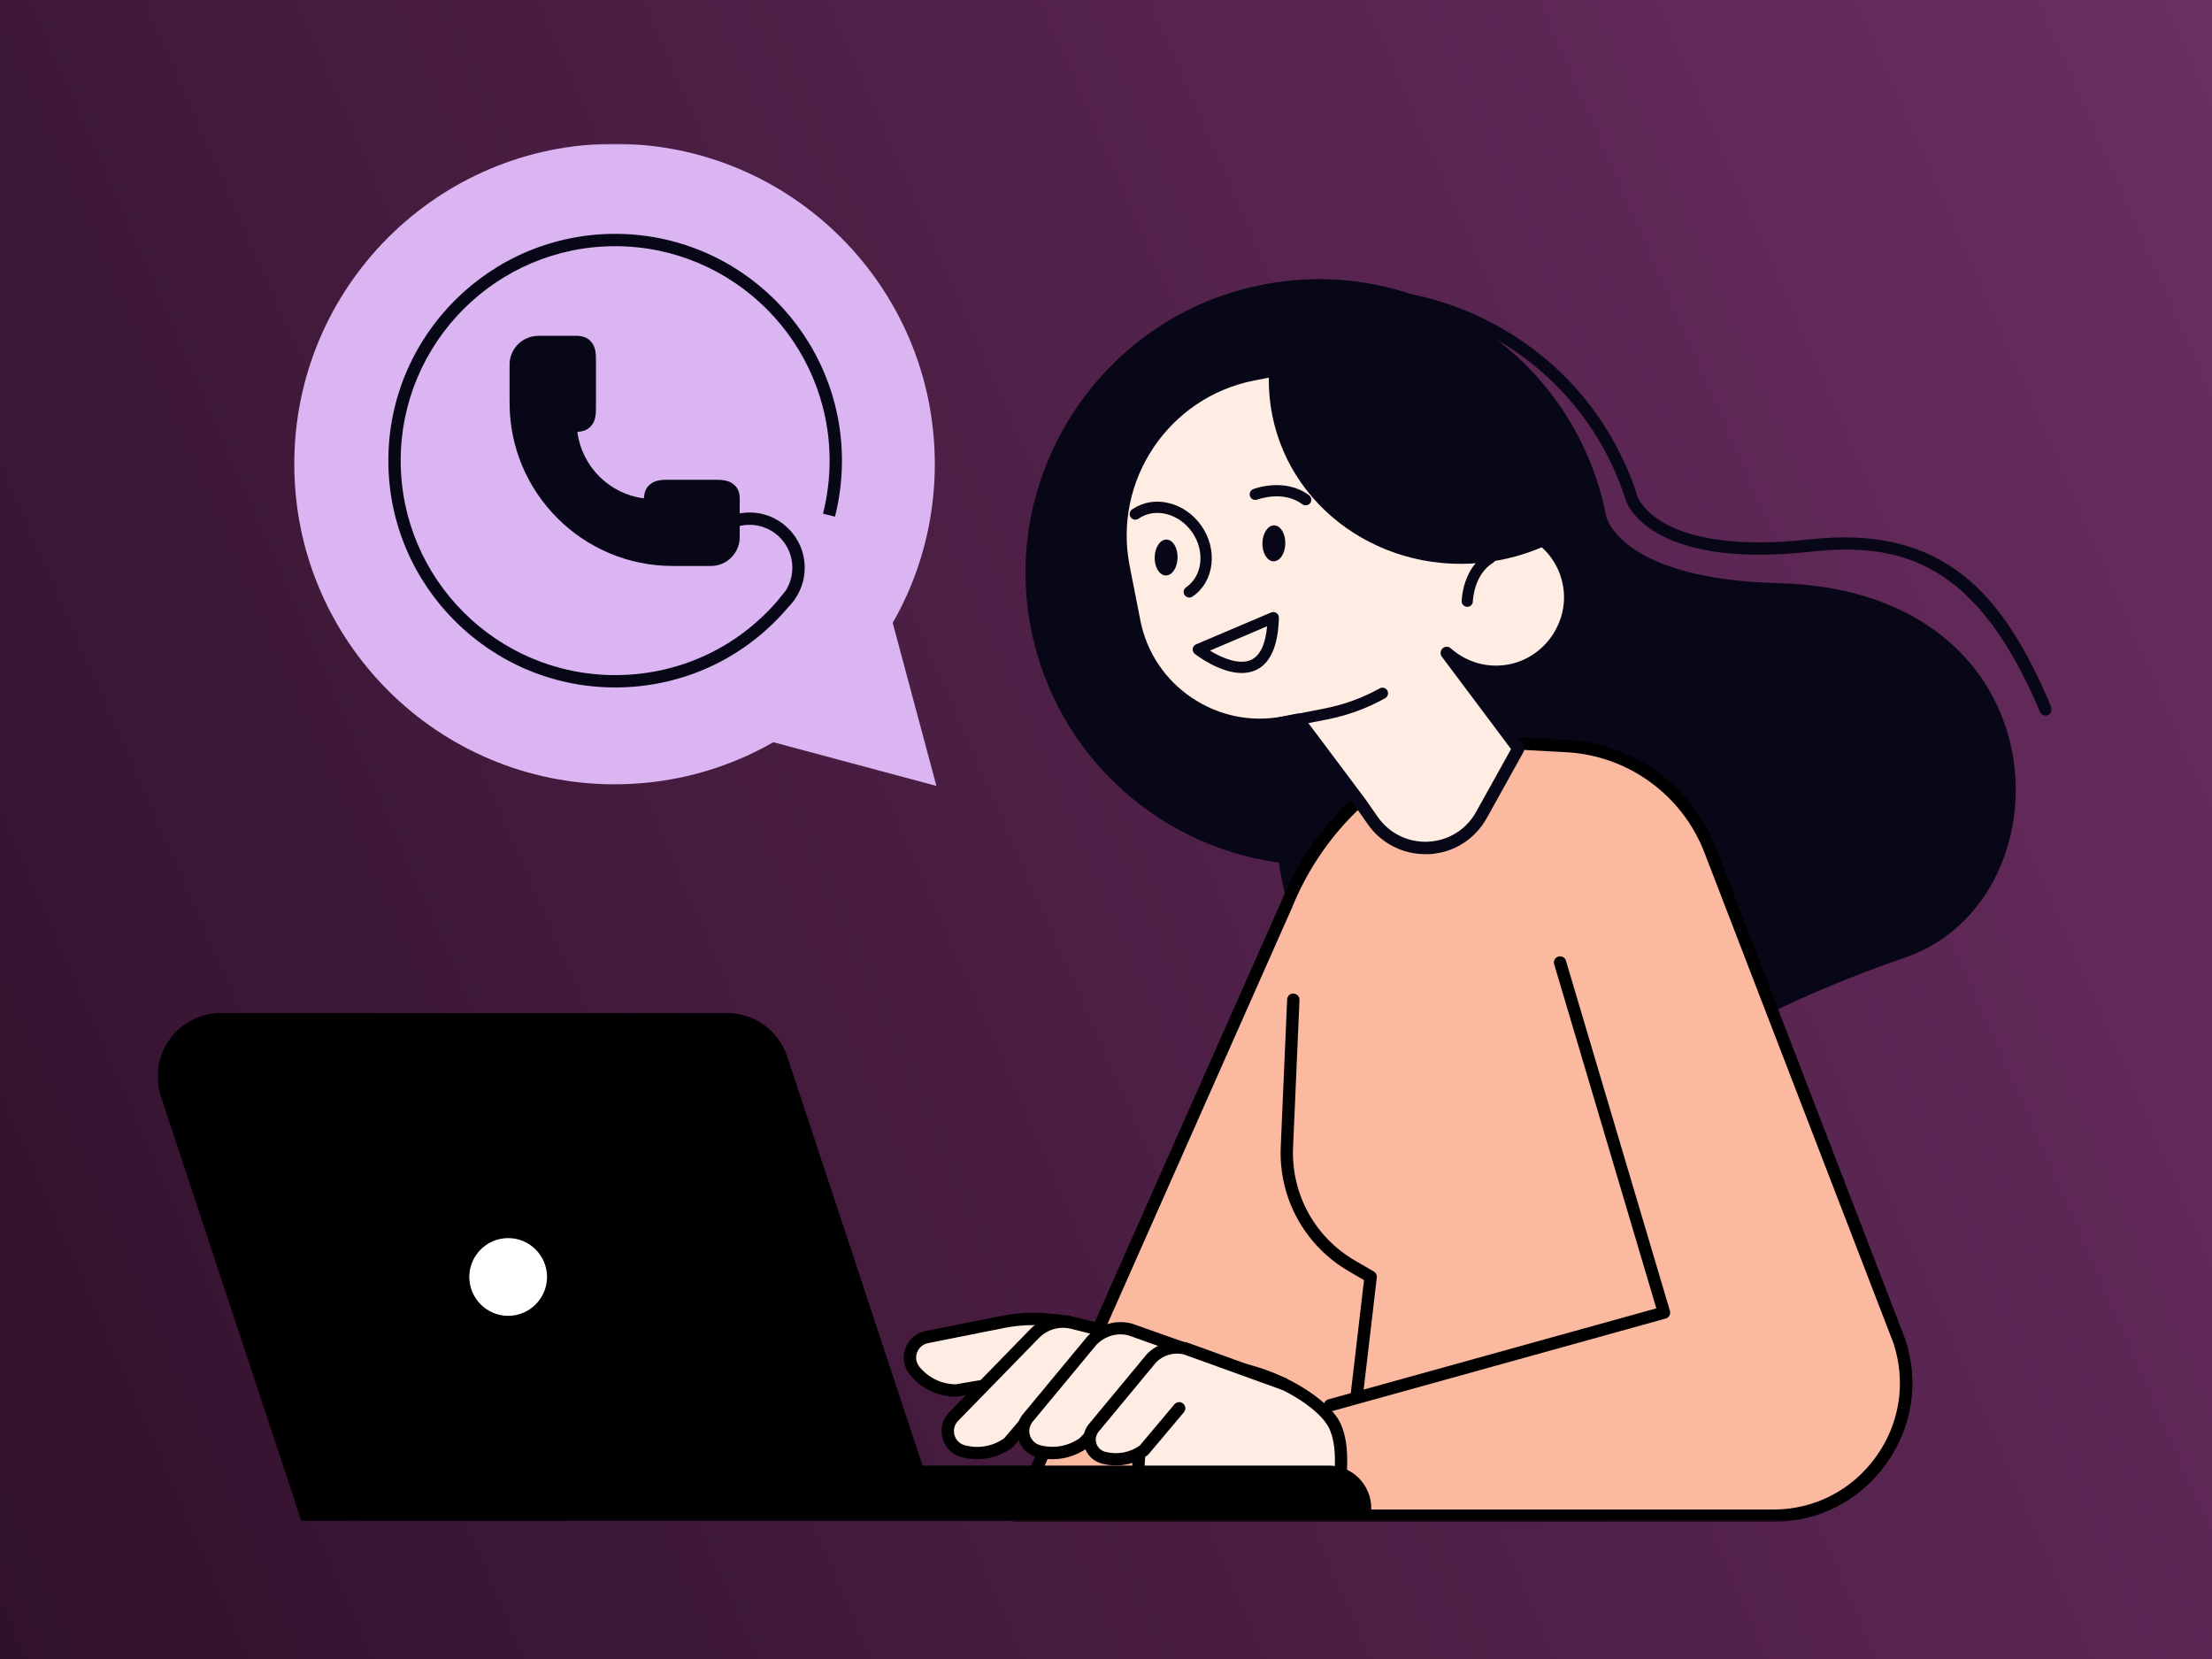
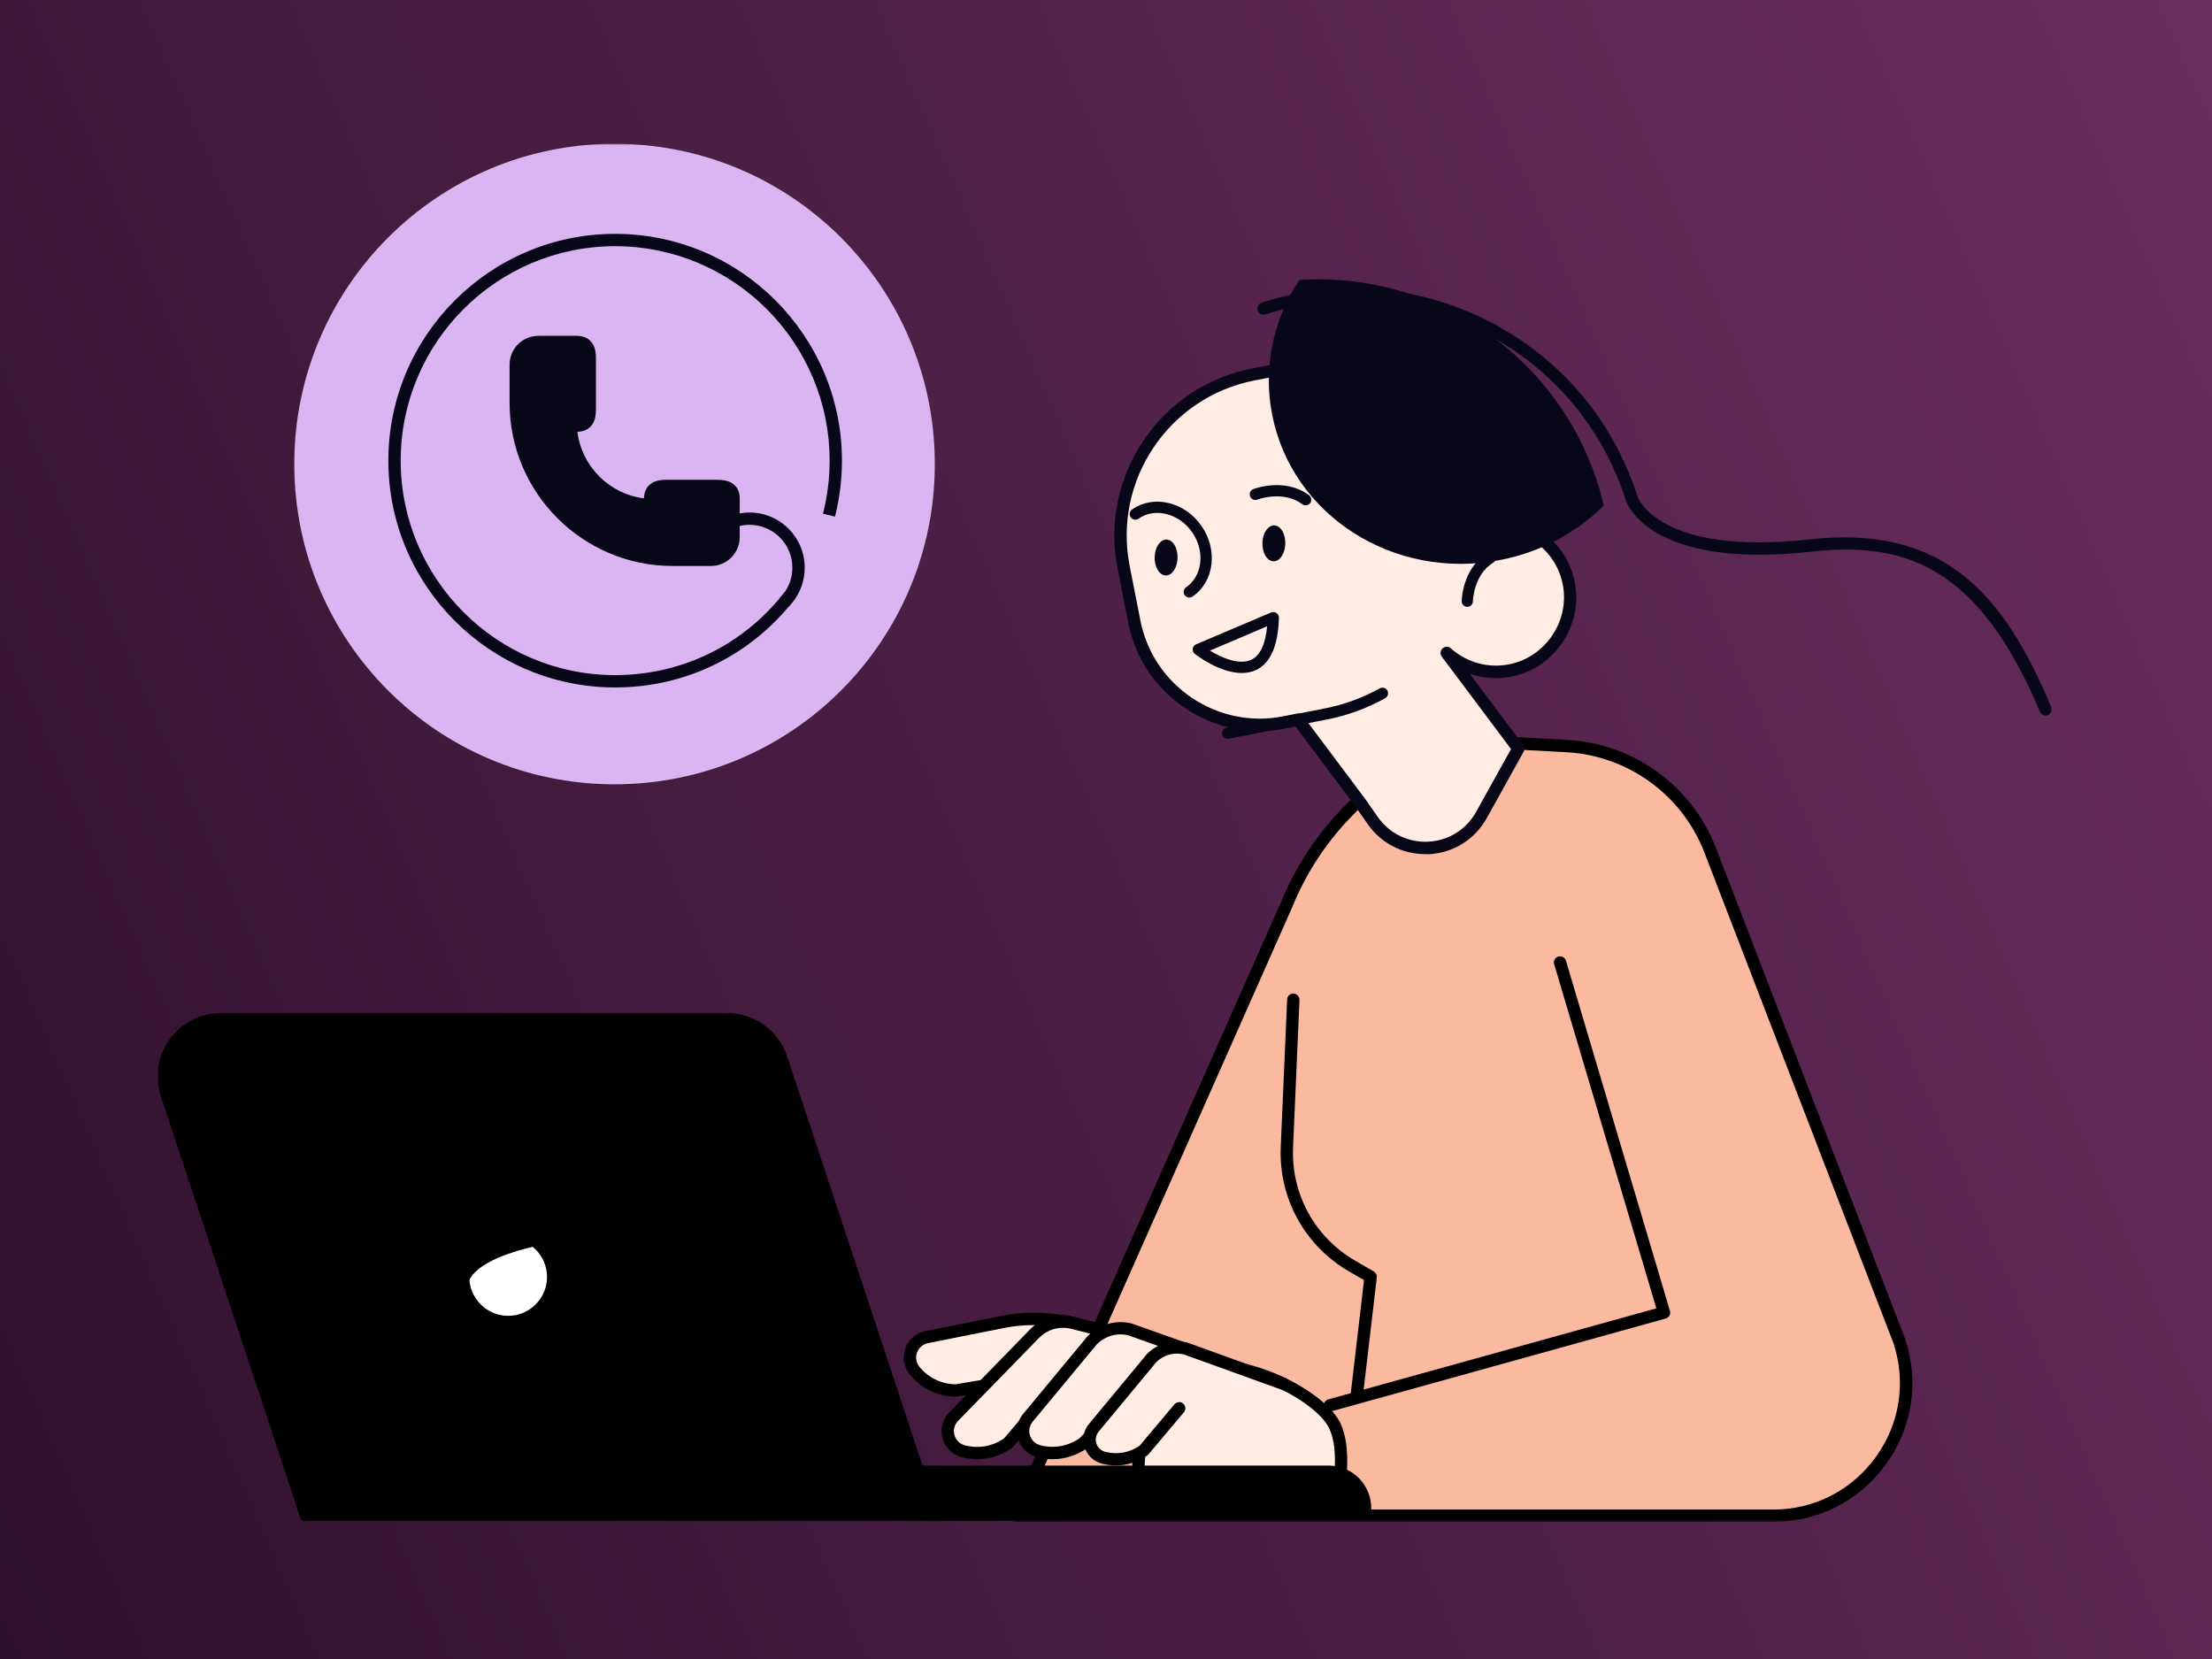
<svg xmlns="http://www.w3.org/2000/svg" width="800" height="600" viewBox="0 0 800 600" fill="none">
  <rect x="0" y="0" width="800" height="600" fill="#808080" stroke="none" />
  <rect width="800" height="600" fill="url(#paint0_linear_681_2941)" />
  <mask id="mask0_681_2941" style="mask-type:luminance" maskUnits="userSpaceOnUse" x="57" y="52" width="686" height="499">
    <path d="M742.067 52H57V550.415H742.067V52Z" fill="white" />
  </mask>
  <g mask="url(#mask0_681_2941)">
    <path d="M222.259 283.658C286.229 283.658 338.088 231.802 338.088 167.829C338.088 103.856 286.229 52 222.259 52C158.288 52 106.43 103.856 106.43 167.829C106.43 231.802 158.288 283.658 222.259 283.658Z" fill="#DAB5F1" />
-     <path d="M338.664 284.237L280.047 268.529L221.43 252.82L264.338 209.911L307.247 167.003L322.956 225.62L338.664 284.237Z" fill="#DAB5F1" />
-     <path d="M533.057 397.435C620.392 388.153 614.568 372.02 689.072 346.293C749.247 325.496 747.239 213.528 643.107 210.895C588.06 209.511 581.232 188.492 580.852 186.618C569.339 127.799 511.235 89.956 452.372 103.88C399.467 116.397 364.256 167.964 371.932 221.784C378.849 270.315 417.094 305.771 462.524 311.975C462.792 313.849 463.105 315.723 463.462 317.598C471.003 356.044 498.471 385.52 533.057 397.435Z" fill="#080717" />
    <path d="M739.831 258.801C738.961 258.801 738.135 258.287 737.778 257.44C715.375 204.244 688.488 195.81 655.04 199.514C596.69 205.985 588.367 182.043 588.033 181.016C579.621 154.619 561.413 133.087 536.801 120.368C512.19 107.65 484.097 105.285 457.678 113.697C456.517 114.076 455.246 113.429 454.866 112.246C454.487 111.064 455.134 109.814 456.317 109.435C483.851 100.643 513.149 103.12 538.832 116.397C564.514 129.651 583.481 152.12 592.272 179.655C592.339 179.878 599.747 201.121 654.527 195.074C703.549 189.629 724.903 215.379 741.861 255.699C742.33 256.837 741.817 258.131 740.679 258.622C740.411 258.734 740.121 258.801 739.831 258.801Z" fill="#080717" />
    <path d="M222.477 248.626C177.248 248.626 140.453 211.831 140.453 166.602C140.453 121.372 177.248 84.578 222.477 84.578C267.707 84.578 304.501 121.372 304.501 166.602C304.501 173.452 303.654 180.28 301.98 186.862L297.651 185.769C299.235 179.544 300.039 173.095 300.039 166.602C300.039 123.827 265.252 89.04 222.477 89.04C179.702 89.04 144.916 123.827 144.916 166.602C144.916 209.377 179.702 244.163 222.477 244.163C246.732 244.163 269.135 233.141 283.951 213.906L287.476 216.629C271.812 236.956 248.115 248.626 222.477 248.626Z" fill="#080717" />
    <path d="M285.18 219.418L282.033 216.272C284.957 213.349 286.563 209.466 286.563 205.316C286.563 201.188 284.957 197.306 282.033 194.36C277.548 189.875 270.877 188.581 265.053 191.036L263.312 186.93C270.832 183.761 279.423 185.435 285.18 191.214C288.951 194.985 291.026 199.983 291.026 205.316C291.026 210.649 288.951 215.647 285.18 219.418Z" fill="#080717" />
    <path d="M265.741 175.526C263.688 173.496 260.832 173.518 258.065 173.518H257.172H242.401C239.634 173.496 236.778 173.474 234.725 175.526C233.543 176.687 232.94 178.271 232.895 180.235C220.355 178.673 210.404 168.721 208.819 156.159C210.783 156.114 212.367 155.511 213.527 154.329C215.58 152.276 215.536 149.42 215.536 146.653V145.76V130.989C215.558 128.222 215.58 125.366 213.527 123.313C212.322 122.086 210.649 121.461 208.574 121.461H194.695C188.96 121.461 184.297 126.125 184.297 131.859V135.318V145.716C184.297 178.249 210.761 204.69 243.271 204.69H253.669H257.128C262.862 204.69 267.526 200.027 267.526 194.292V180.413C267.571 178.405 266.968 176.731 265.741 175.526Z" fill="#080717" />
    <path d="M686.931 485.083L618.518 307.535C610.151 285.846 589.845 271.075 566.639 269.825L528.372 267.772C500.212 277.322 477.453 298.453 465.894 325.854L465.292 327.304L367.336 548.185H641.256C673.989 548.185 697.151 516.187 686.931 485.083Z" fill="#FBBA9F" />
    <path d="M641.282 550.414H367.34C366.582 550.414 365.89 550.035 365.466 549.388C365.065 548.763 364.998 547.96 365.288 547.268L463.244 326.387L463.846 324.982C475.65 297.023 498.923 275.401 527.662 265.65C527.93 265.561 528.22 265.516 528.51 265.539L566.778 267.591C590.832 268.886 611.962 284.237 620.62 306.729L689.033 484.277C689.055 484.322 689.055 484.344 689.078 484.389C694.187 499.897 691.621 516.364 682.049 529.596C672.454 542.828 657.593 550.414 641.282 550.414ZM370.777 545.951H641.26C656.143 545.951 669.665 539.034 678.39 526.985C687.092 514.958 689.435 499.964 684.816 485.839L616.425 308.336C608.392 287.495 588.801 273.259 566.51 272.054L528.667 270.001C501.31 279.395 479.198 300.035 467.929 326.7L467.327 328.15L370.777 545.951Z" fill="black" />
    <path d="M412.08 546.22H482.523C482.523 546.22 488.169 526.227 482.523 515.227C476.878 504.226 446.844 488.228 427.119 496.238C407.394 504.226 412.08 546.22 412.08 546.22Z" fill="#FFECE2" />
    <path d="M482.52 548.451H412.076C410.938 548.451 409.979 547.603 409.867 546.465C409.667 544.68 405.226 502.687 426.268 494.163C447.198 485.684 478.57 502.62 484.506 514.2C490.464 525.848 484.908 545.975 484.662 546.823C484.394 547.782 483.524 548.451 482.52 548.451ZM414.129 543.989H480.78C481.918 539.147 484.818 524.599 480.534 516.231C475.335 506.078 446.506 490.771 427.941 498.291C412.322 504.628 413.527 535.777 414.129 543.989Z" fill="black" />
    <path d="M241.578 550.103H495.929V545.439C495.929 536.938 489.034 530.043 480.532 530.043H241.578V550.103Z" fill="black" />
    <path d="M340.272 550.103H108.994L58.186 396.497C53.277 381.659 64.322 366.374 79.964 366.374H262.934C272.819 366.374 281.588 372.711 284.712 382.105L340.272 550.103Z" fill="black" />
    <path d="M481 510.474C480.018 510.474 479.125 509.827 478.858 508.845C478.523 507.662 479.215 506.435 480.42 506.1L599.038 473.188L562.087 348.724C561.73 347.541 562.399 346.292 563.582 345.957C564.764 345.6 566.014 346.292 566.349 347.452L603.947 474.081C604.125 474.661 604.058 475.263 603.768 475.799C603.478 476.312 602.987 476.714 602.407 476.87L481.602 510.407C481.401 510.451 481.201 510.474 481 510.474Z" fill="black" />
    <path d="M490.753 506.413C490.664 506.413 490.574 506.413 490.485 506.39C489.258 506.257 488.388 505.141 488.521 503.914L493.319 462.969L487.897 459.822C471.853 450.54 462.393 433.269 463.196 414.749L465.516 361.465C465.561 360.237 466.565 359.256 467.837 359.345C469.064 359.39 470.024 360.438 469.979 361.666L467.658 414.95C466.922 431.797 475.535 447.528 490.15 455.962L496.844 459.845C497.603 460.291 498.049 461.139 497.938 462.031L492.962 504.449C492.85 505.565 491.868 506.413 490.753 506.413Z" fill="black" />
    <path d="M386.328 478.008L379.657 477.316C373.967 476.713 368.232 476.981 362.632 478.097L335.164 483.586C329.608 484.702 327.22 491.329 330.79 495.725C334.45 500.254 339.961 502.887 345.785 502.887L379.099 497.264L386.328 478.008Z" fill="#FFECE2" />
    <path d="M345.781 505.119C339.243 505.119 333.152 502.218 329.046 497.13C326.882 494.453 326.279 490.905 327.44 487.67C328.6 484.412 331.322 482.091 334.714 481.399L362.182 475.91C368.005 474.75 373.963 474.46 379.876 475.085L386.548 475.799C387.239 475.866 387.842 476.267 388.221 476.848C388.578 477.428 388.645 478.164 388.422 478.811L381.193 498.068C380.925 498.804 380.255 499.362 379.474 499.473L346.161 505.096C346.049 505.119 345.915 505.119 345.781 505.119ZM373.74 479.235C370.17 479.235 366.6 479.592 363.074 480.284L335.606 485.773C333.777 486.13 332.282 487.424 331.657 489.187C331.01 490.95 331.344 492.869 332.527 494.319C335.74 498.291 340.515 500.589 345.603 500.656L377.466 495.279L383.223 479.927L379.408 479.525C377.533 479.324 375.637 479.235 373.74 479.235Z" fill="black" />
    <path d="M399.177 481.221L387.864 478.387C382.933 477.16 377.734 478.632 374.186 482.269L344.755 512.437C340.917 516.61 342.88 523.371 348.347 524.844C353.97 526.361 359.972 525.245 364.68 521.809L385.521 497.264L399.177 481.221Z" fill="#FFECE2" />
    <path d="M353.374 527.744C351.5 527.744 349.626 527.499 347.774 527.008C344.449 526.116 341.883 523.594 340.923 520.292C339.964 516.967 340.79 513.486 343.132 510.943L372.608 480.73C376.692 476.535 382.761 474.817 388.429 476.245L399.742 479.079C400.5 479.258 401.08 479.815 401.326 480.552C401.571 481.288 401.393 482.091 400.902 482.671L366.405 523.259C366.294 523.393 366.16 523.505 366.026 523.617C362.277 526.339 357.859 527.744 353.374 527.744ZM384.435 480.217C381.221 480.217 378.098 481.511 375.799 483.854L346.368 514.022C345.141 515.361 344.694 517.257 345.208 519.042C345.721 520.85 347.126 522.211 348.934 522.702C353.865 524.018 359.02 523.103 363.17 520.18L395.145 482.537L387.335 480.574C386.376 480.328 385.394 480.217 384.435 480.217Z" fill="black" />
    <path d="M426.844 487.245L408.726 480.819C403.795 479.592 398.596 481.065 395.048 484.702L372.02 512.459C368.182 516.632 370.146 523.393 375.613 524.866C381.236 526.383 387.238 525.267 391.946 521.831L411.582 501.303L426.844 487.245Z" fill="#FFECE2" />
    <path d="M380.632 527.743C378.758 527.743 376.883 527.498 375.031 527.007C371.707 526.115 369.141 523.593 368.181 520.291C367.222 516.966 368.047 513.485 370.39 510.942L393.328 483.273C397.523 478.966 403.593 477.226 409.26 478.654L427.602 485.147C428.338 485.415 428.874 486.04 429.03 486.798C429.186 487.557 428.941 488.36 428.361 488.896L413.12 502.931L393.574 523.37C393.485 523.459 393.373 523.549 393.284 523.638C389.535 526.338 385.139 527.743 380.632 527.743ZM405.288 482.581C402.142 482.581 398.951 483.875 396.631 486.241L373.737 513.865C372.398 515.337 371.952 517.234 372.465 519.019C372.979 520.826 374.384 522.187 376.192 522.678C381.123 523.995 386.322 523.058 390.495 520.112L409.997 499.74L422.626 488.115L407.988 482.916C407.096 482.693 406.203 482.581 405.288 482.581Z" fill="black" />
    <path d="M464.155 500.478L428.744 487.692C424.326 486.599 419.662 487.915 416.471 491.173L395.831 516.075C392.395 519.823 394.136 525.87 399.045 527.187C404.087 528.548 409.465 527.544 413.704 524.465L426.445 509.314L464.155 500.478Z" fill="#FFECE2" />
    <path d="M403.574 529.999C401.878 529.999 400.182 529.776 398.486 529.33C395.407 528.504 393.064 526.206 392.172 523.149C391.279 520.092 392.038 516.879 394.202 514.558L414.775 489.746C418.613 485.796 424.147 484.234 429.301 485.528C429.368 485.551 429.457 485.573 429.524 485.595L464.936 498.381C466.096 498.805 466.698 500.076 466.274 501.237C465.851 502.397 464.579 503 463.418 502.576L428.118 489.835C424.526 488.964 420.688 490.08 418.1 492.735L397.571 517.503C396.411 518.775 396.032 520.382 396.478 521.921C396.924 523.461 398.107 524.621 399.646 525.045C403.975 526.206 408.527 525.402 412.187 522.836L424.749 507.886C425.552 506.949 426.958 506.815 427.895 507.618C428.833 508.422 428.966 509.827 428.163 510.765L415.422 525.915C415.311 526.049 415.177 526.183 415.02 526.295C411.651 528.727 407.635 529.999 403.574 529.999Z" fill="black" />
-     <path d="M195.3 473.345C201.659 466.985 201.659 456.677 195.3 450.317C188.938 443.958 178.625 443.958 172.263 450.317C165.902 456.677 165.902 466.985 172.263 473.345C178.625 479.704 188.938 479.704 195.3 473.345Z" fill="white" />
+     <path d="M195.3 473.345C201.659 466.985 201.659 456.677 195.3 450.317C165.902 456.677 165.902 466.985 172.263 473.345C178.625 479.704 188.938 479.704 195.3 473.345Z" fill="white" />
    <path d="M183.786 480.351C173.566 480.351 165.266 472.051 165.266 461.831C165.266 451.612 173.566 443.311 183.786 443.311C194.005 443.311 202.306 451.612 202.306 461.831C202.306 472.028 193.983 480.351 183.786 480.351ZM183.786 447.774C176.043 447.774 169.728 454.088 169.728 461.831C169.728 469.574 176.043 475.888 183.786 475.888C191.528 475.888 197.843 469.574 197.843 461.831C197.843 454.066 191.528 447.774 183.786 447.774Z" fill="black" />
    <path d="M410.246 224.841C415.133 249.765 439.522 266.165 464.446 261.279L469.488 260.297L491.98 290.309L496.443 296.712C506.261 310.815 527.481 309.743 535.826 294.727L549.147 270.74L523.241 236.154C529.311 241.531 537.723 244.142 546.291 242.446C560.192 239.679 569.765 226.046 567.578 212.033C565.235 196.927 550.865 186.908 536.005 189.764C536.406 183.449 536.027 176.979 534.755 170.485L530.649 149.466C527.615 134.003 512.486 123.828 497.023 126.84L453.2 135.409C421.18 141.679 400.116 173.007 406.386 205.026L410.246 224.841Z" fill="#FFECE2" />
    <path d="M515.474 308.916C507.129 308.916 499.409 304.9 494.611 298.005L490.148 291.601L468.549 262.772L464.867 263.486C452.238 265.963 439.341 263.33 428.586 256.1C417.831 248.871 410.534 237.915 408.057 225.285L404.175 205.516C397.659 172.202 419.46 139.803 452.751 133.287L496.575 124.719C513.287 121.461 529.554 132.372 532.834 149.107L536.94 170.127C538.033 175.772 538.524 181.506 538.345 187.263C545.24 186.594 552.046 188.401 557.78 192.44C564.274 197.014 568.535 203.887 569.763 211.763C572.106 226.937 561.775 241.708 546.691 244.698C541.559 245.724 536.36 245.345 531.584 243.694L550.886 269.466C551.421 270.18 551.466 271.117 551.042 271.876L537.721 295.863C533.414 303.606 525.582 308.492 516.746 308.938C516.344 308.916 515.92 308.916 515.474 308.916ZM469.486 258.064C470.178 258.064 470.847 258.399 471.271 258.956L493.763 288.968L498.271 295.439C502.443 301.419 509.293 304.766 516.568 304.409C523.864 304.029 530.335 300.013 533.861 293.632L546.49 270.916L521.454 237.491C520.763 236.576 520.896 235.282 521.722 234.501C522.57 233.72 523.864 233.72 524.712 234.479C530.536 239.655 538.256 241.753 545.843 240.258C558.606 237.714 567.353 225.218 565.367 212.388C564.341 205.717 560.726 199.915 555.237 196.033C549.725 192.15 543.054 190.722 536.426 191.971C535.757 192.105 535.043 191.905 534.53 191.458C534.017 190.99 533.727 190.32 533.771 189.651C534.173 183.403 533.771 177.089 532.566 170.93L528.461 149.911C527.099 143.016 523.128 137.036 517.259 133.086C511.391 129.137 504.34 127.709 497.445 129.048L453.621 137.616C422.717 143.663 402.501 173.719 408.548 204.623L412.431 224.393C414.684 235.862 421.289 245.792 431.063 252.374C440.836 258.934 452.528 261.322 463.997 259.09L469.04 258.108C469.196 258.086 469.352 258.064 469.486 258.064Z" fill="#080717" />
    <path d="M443.988 267.213C443.028 267.213 442.18 266.544 442.002 265.562C441.779 264.469 442.493 263.398 443.608 263.175L479.131 256.213C486.115 254.852 492.809 252.397 498.99 248.961C499.972 248.403 501.199 248.76 501.757 249.742C502.293 250.724 501.958 251.951 500.976 252.509C494.416 256.168 487.343 258.757 479.935 260.207L444.412 267.169C444.233 267.191 444.122 267.213 443.988 267.213Z" fill="#080717" />
    <path d="M469.909 101.268C521.118 97.832 568.155 131.994 580.025 182.868C570.23 192.552 557.399 199.648 542.606 202.526C504.204 210.046 467.253 186.505 460.091 149.978C456.677 132.551 460.671 115.325 469.909 101.268Z" fill="#080717" />
    <path d="M530.672 219.463C530.649 219.463 530.649 219.463 530.627 219.463C529.511 219.441 528.619 218.526 528.641 217.388C528.641 216.897 528.953 205.45 537.99 199.983C538.95 199.403 540.199 199.716 540.78 200.675C541.36 201.635 541.047 202.884 540.088 203.464C532.948 207.771 532.702 217.366 532.68 217.455C532.68 218.593 531.787 219.463 530.672 219.463Z" fill="#080717" />
    <path d="M464.852 196.592C464.785 200.185 462.866 203.063 460.568 202.996C458.292 202.952 456.484 199.984 456.573 196.414C456.64 192.821 458.559 189.943 460.858 190.01C463.134 190.054 464.919 193 464.852 196.592Z" fill="#080717" />
    <path d="M425.883 201.722C425.816 205.315 423.897 208.193 421.599 208.126C419.323 208.081 417.515 205.114 417.605 201.544C417.672 197.951 419.591 195.073 421.889 195.14C424.187 195.184 425.972 198.13 425.883 201.722Z" fill="#080717" />
    <path d="M472.192 182.757C471.768 182.757 471.344 182.623 470.987 182.356C464.092 177.179 454.81 180.637 454.721 180.682C453.672 181.084 452.512 180.57 452.11 179.499C451.709 178.451 452.244 177.268 453.293 176.889C453.761 176.71 464.784 172.604 473.442 179.12C474.334 179.789 474.513 181.061 473.843 181.954C473.419 182.489 472.817 182.757 472.192 182.757Z" fill="#080717" />
    <path d="M449.099 243.405C441.044 243.405 432.565 236.823 432.118 236.488C431.56 236.042 431.27 235.327 431.36 234.636C431.449 233.922 431.917 233.319 432.587 233.029L459.698 221.515C460.323 221.248 461.059 221.315 461.639 221.694C462.219 222.073 462.554 222.743 462.531 223.434C462.264 233.52 459.475 239.88 454.253 242.334C452.602 243.07 450.862 243.405 449.099 243.405ZM437.585 235.305C441.713 237.827 448.139 240.683 452.513 238.63C455.726 237.113 457.667 233.051 458.27 226.491L437.585 235.305Z" fill="#080717" />
    <path d="M430.124 216.115C429.476 216.115 428.852 215.802 428.45 215.244C427.803 214.33 428.048 213.058 428.963 212.411C431.819 210.425 433.627 207.301 434.073 203.597C434.519 199.803 433.493 195.854 431.172 192.507C428.852 189.16 425.505 186.817 421.801 185.902C418.164 185.01 414.593 185.612 411.76 187.598C410.845 188.245 409.573 188 408.926 187.085C408.279 186.17 408.524 184.898 409.439 184.251C413.255 181.596 417.985 180.77 422.76 181.953C427.446 183.091 431.618 186.014 434.519 190.187C437.42 194.359 438.692 199.29 438.134 204.088C437.554 208.974 435.144 213.125 431.328 215.758C430.904 216.003 430.503 216.115 430.124 216.115Z" fill="#080717" />
  </g>
  <defs>
    <linearGradient id="paint0_linear_681_2941" x1="800" y1="-2.71726e-05" x2="-91.619" y2="391.164" gradientUnits="userSpaceOnUse">
      <stop stop-color="#6B2E61" />
      <stop offset="1" stop-color="#30112B" />
    </linearGradient>
  </defs>
</svg>